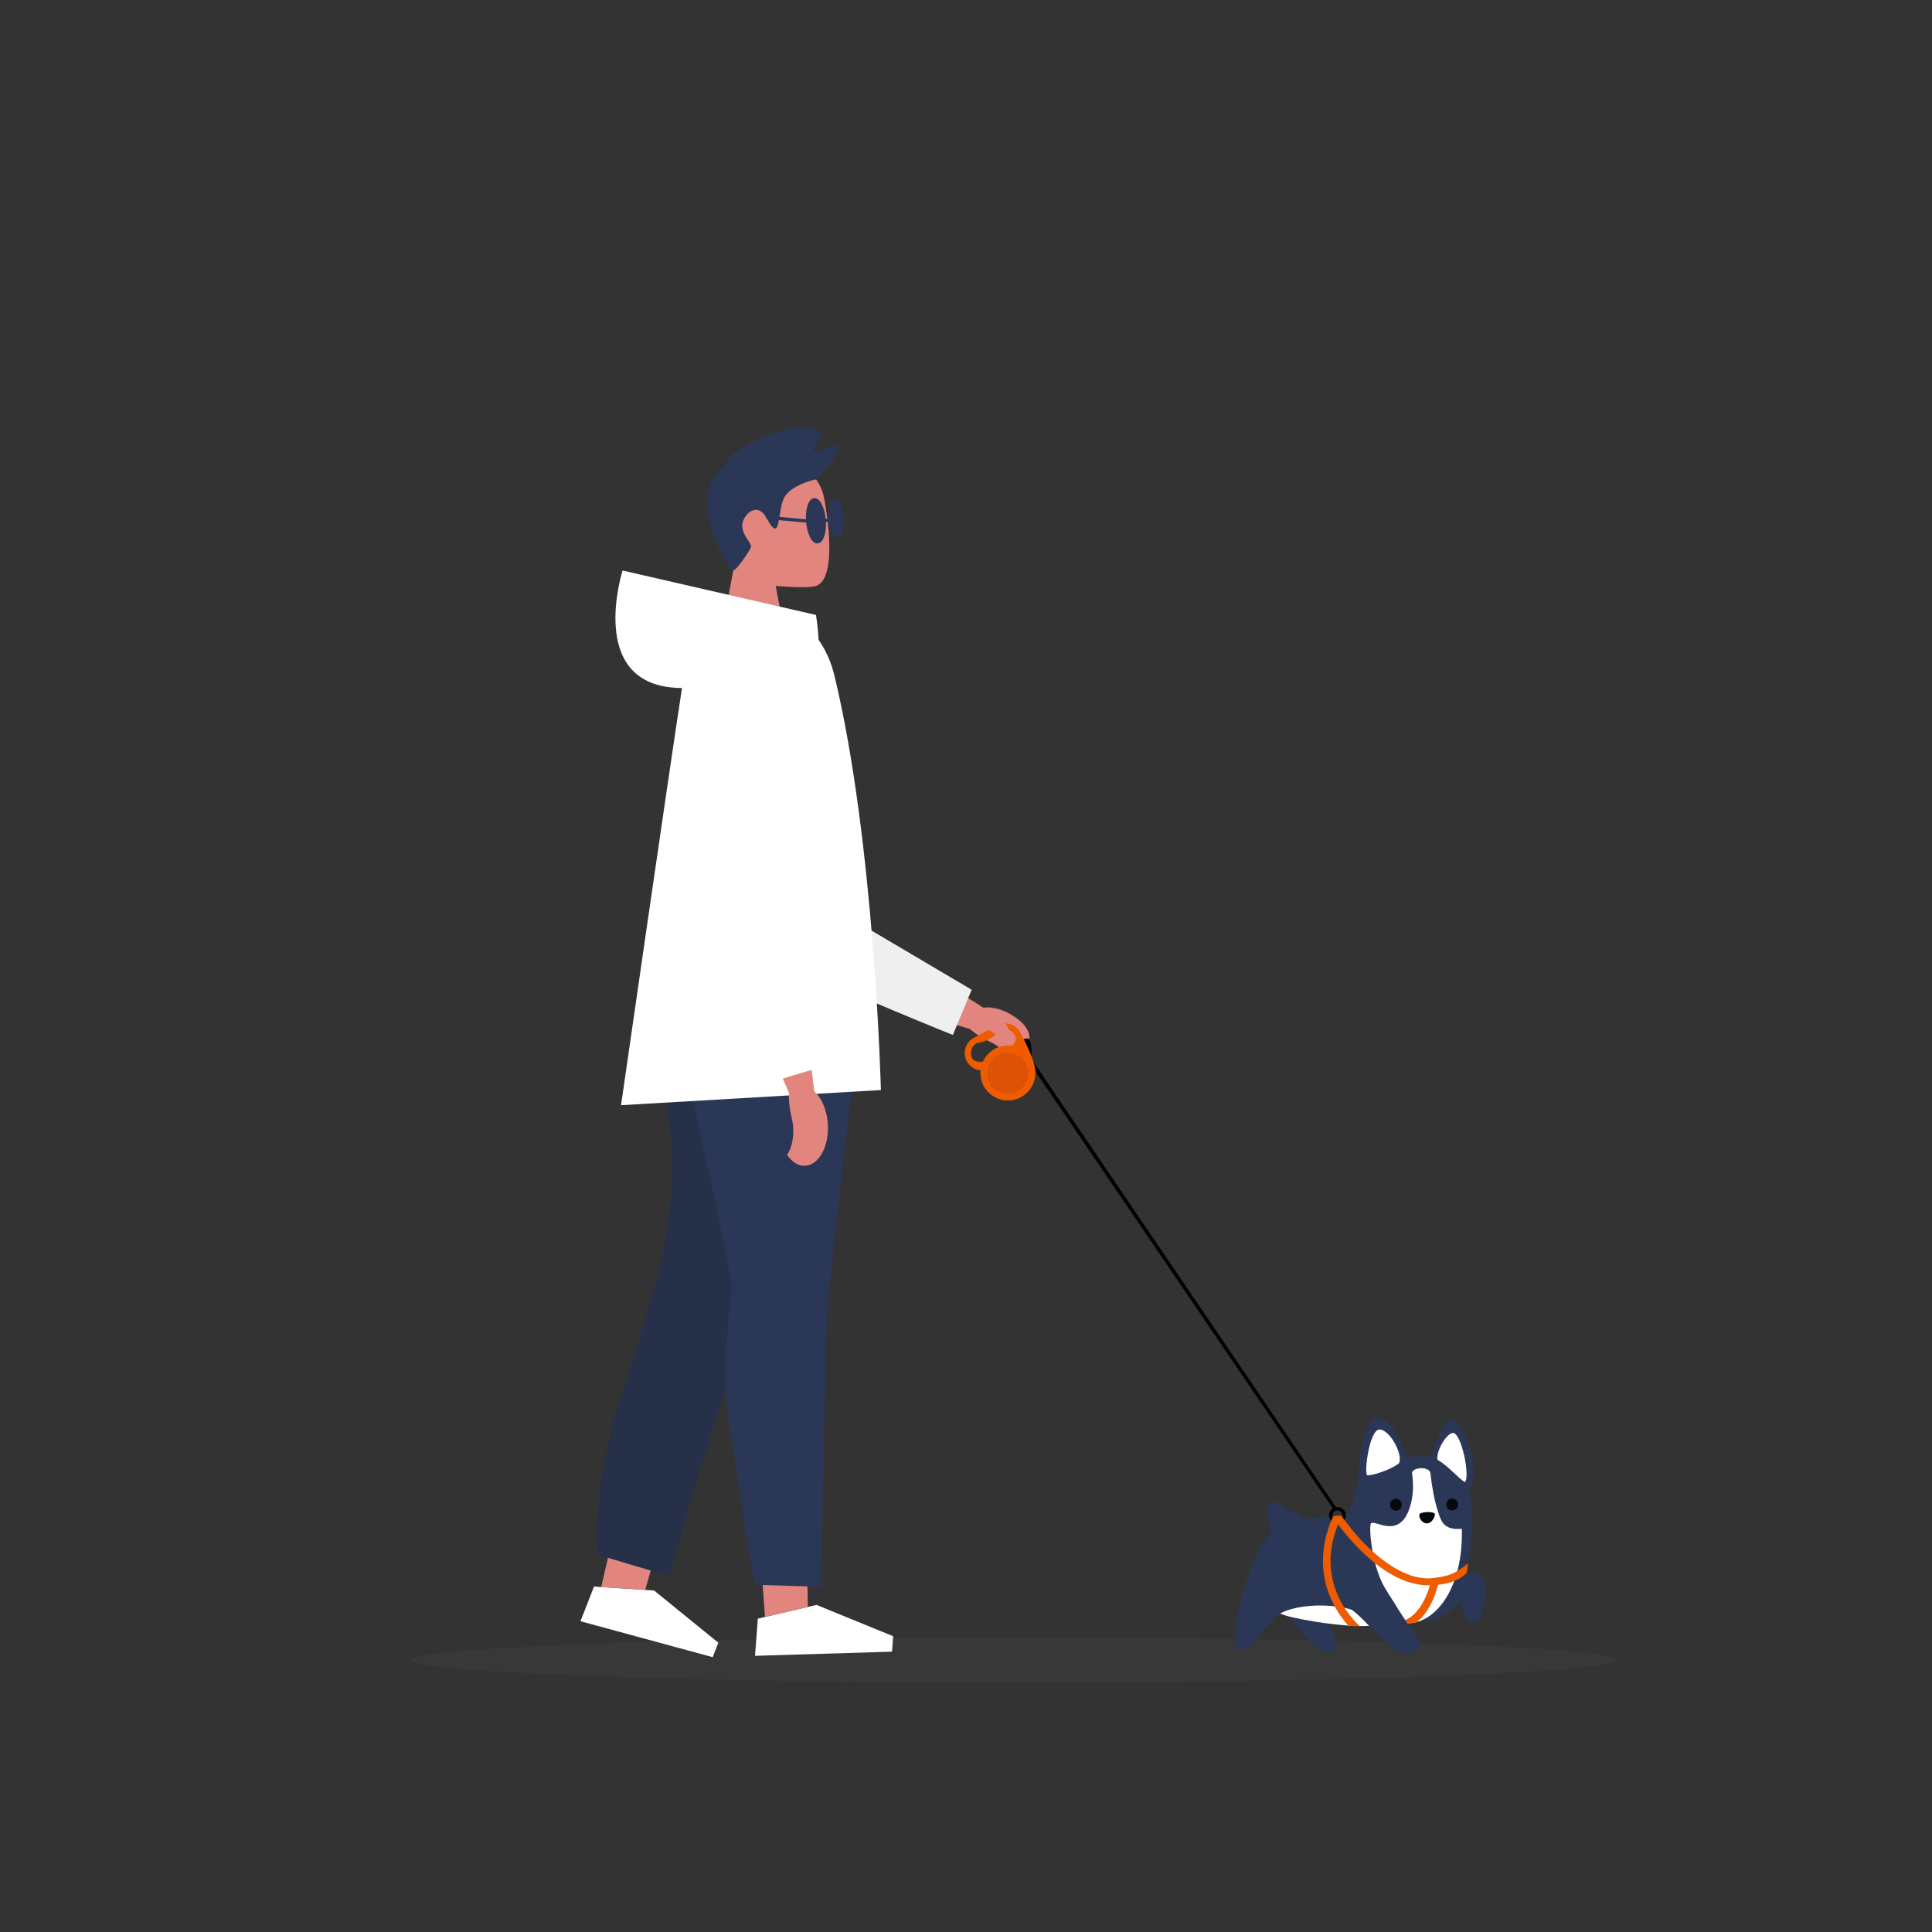
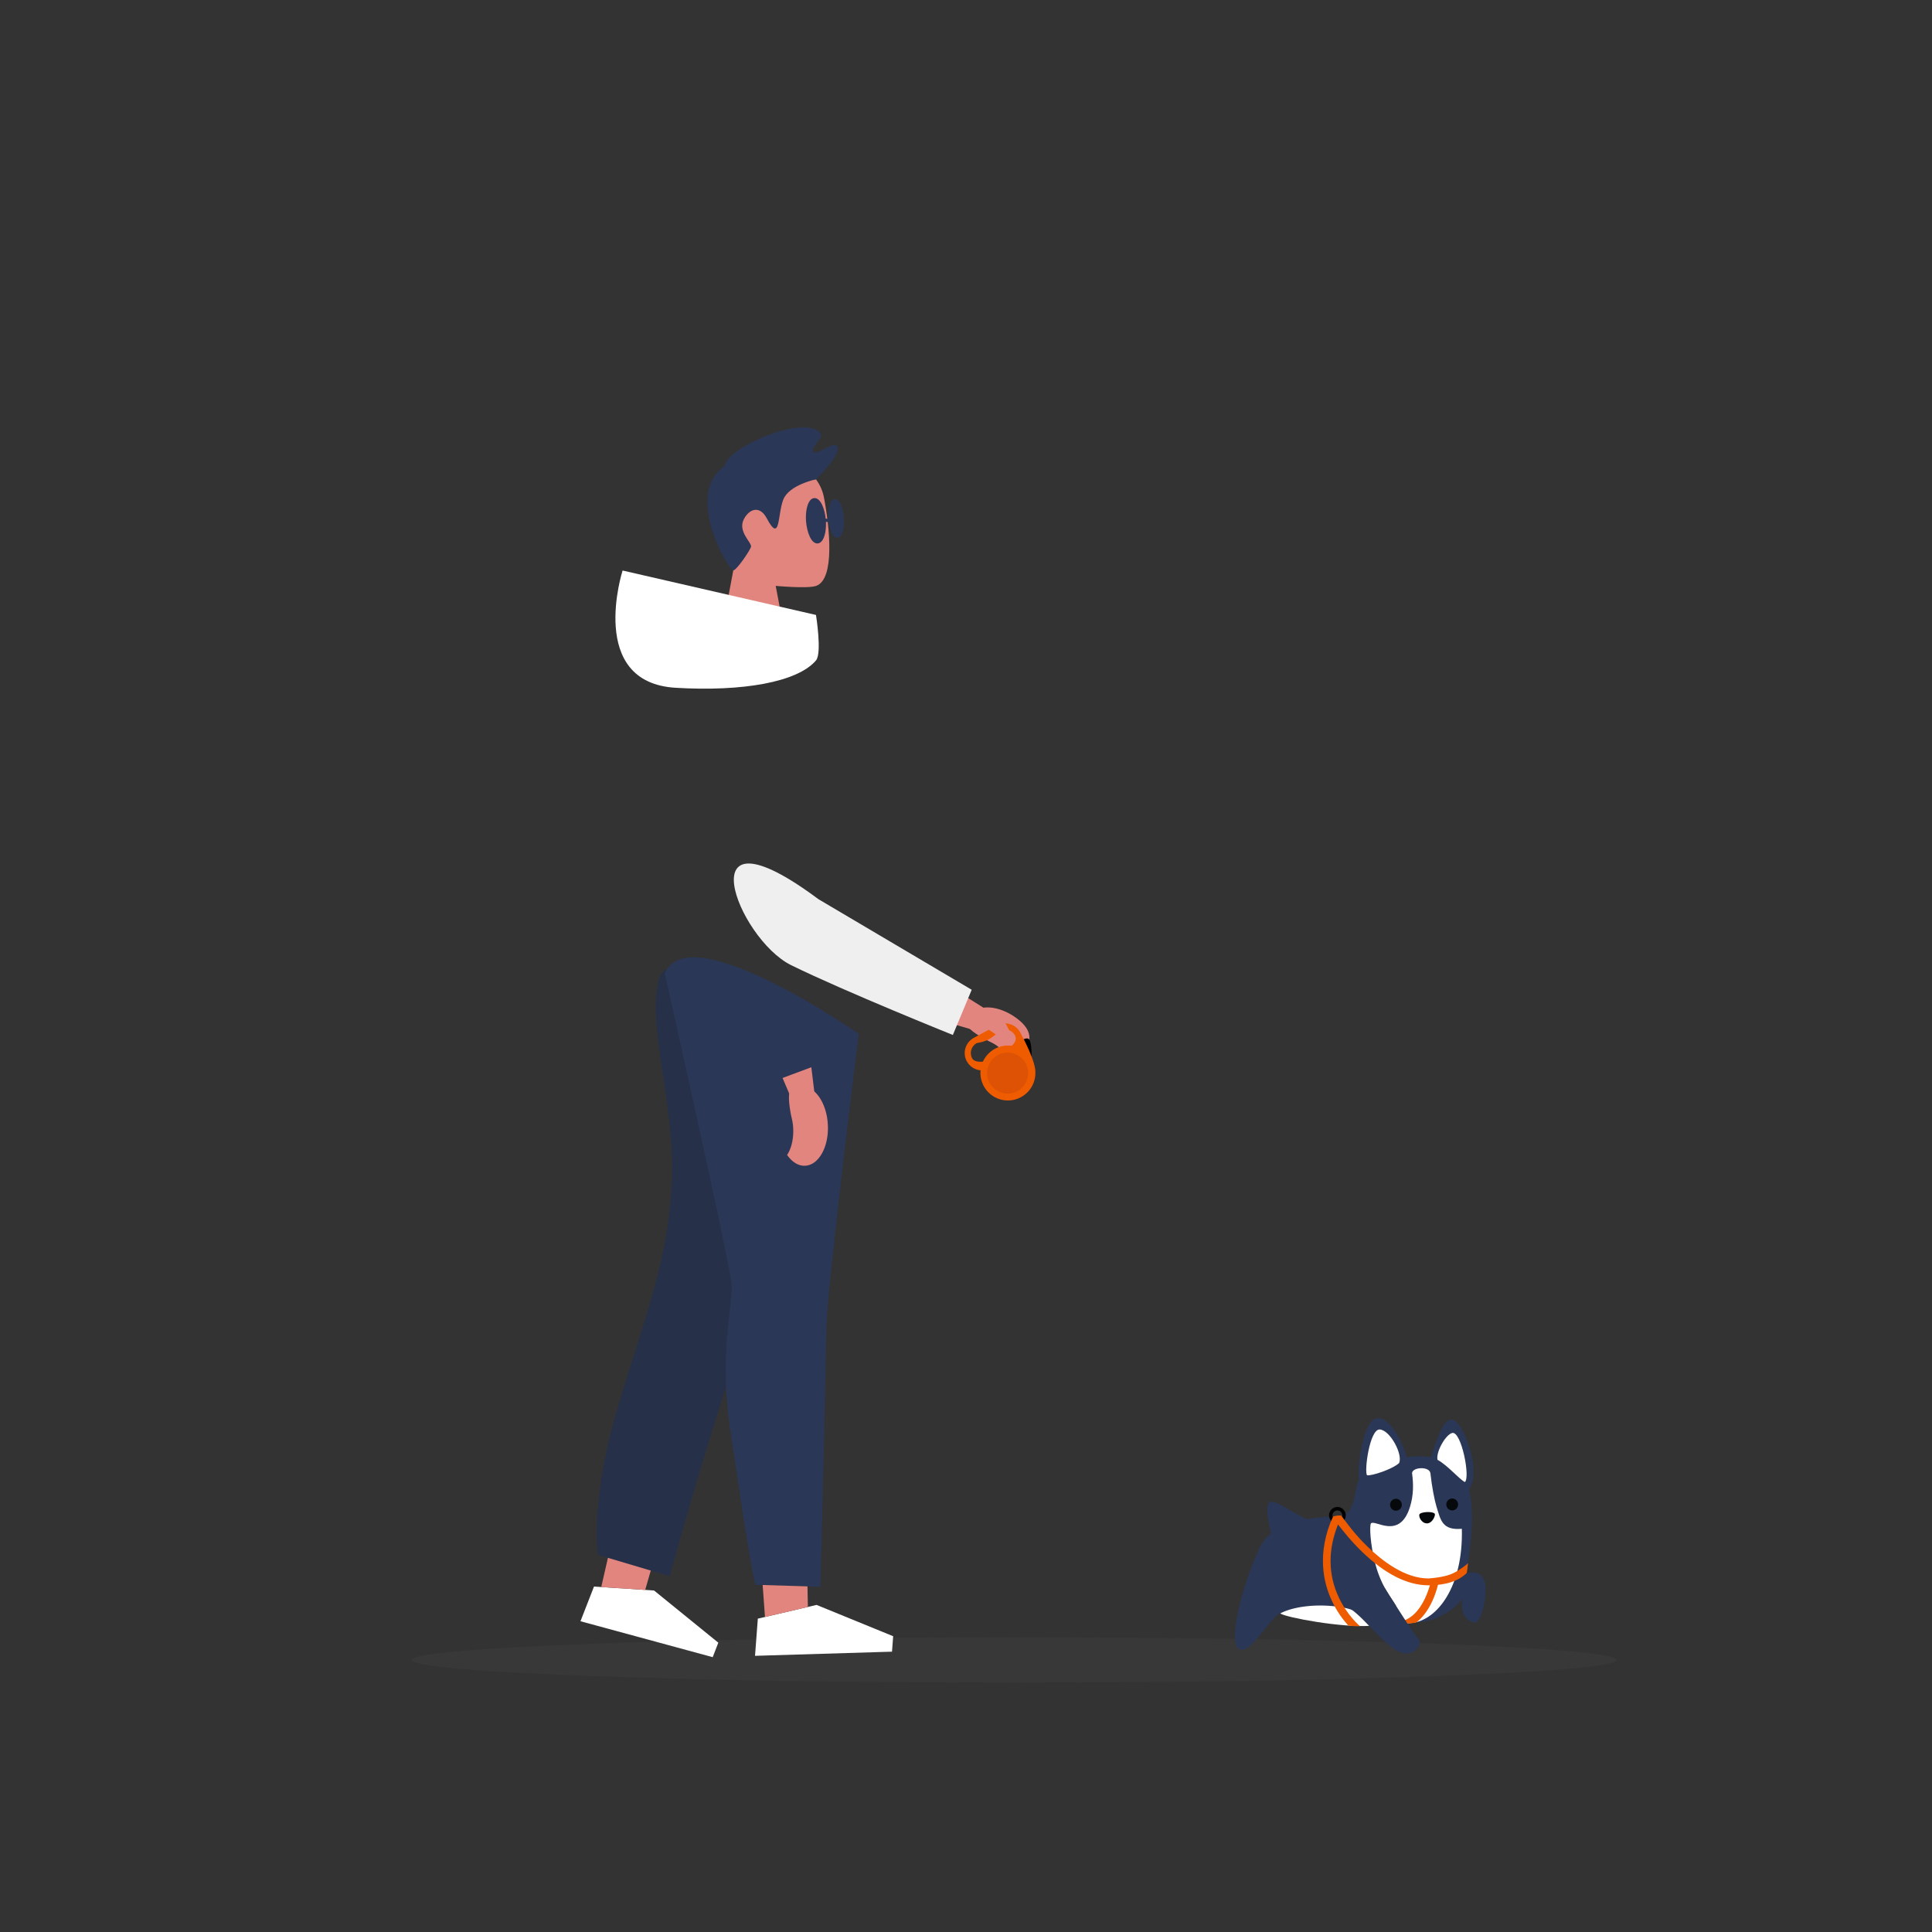
<svg xmlns="http://www.w3.org/2000/svg" version="1.2" viewBox="0 0 2000 2000" width="2000" height="2000">
  <rect x="0" y="0" width="2000" height="2000" fill="#333333" stroke="none" />
  <title>Vector Smart Object-ai</title>
  <style>
		.s0 { opacity: .4;fill: #414042 } 
		.s1 { fill: #e2857e } 
		.s2 { fill: #efefef } 
		.s3 { fill: #2a3756 } 
		.s4 { fill: #ffffff } 
		.s5 { fill: #263149 } 
		.s6 { fill: #ef5c00 } 
		.s7 { fill: #06090c } 
		.s8 { fill: #000000 } 
		.s9 { fill: #dd5205 } 
	</style>
  <g id="Layer 1">
    <path id="&lt;Path&gt;" class="s0" d="m1673.8 1718.4c0 12.9-279.3 23.4-623.8 23.4-344.5 0-623.8-10.5-623.8-23.4 0-13 279.3-23.5 623.8-23.5 344.5 0 623.8 10.5 623.8 23.5z" />
    <g id="01 Standing">
      <g id="&lt;Group&gt;">
        <g id="&lt;Group&gt;">
          <g id="hand 12 ">
            <path id="&lt;Path&gt;" class="s1" d="m1000 1031.8l28.1 17.7-9.4 19.9-28.7-8.3z" />
            <path id="&lt;Path&gt;" class="s1" d="m1052.2 1053.9c-17.8-13.1-38.9-14.8-47.1-3.7-2.4 3.2-3.4 7.2-3.2 11.5 0.2 4.3 15.6 13.2 22.5 16.5 3.6 1.7 7.5 3.8 10.8 6.9 2.2 2.1-3.1 12.8-3.1 12.8 8.6 0.6 23.2-2.5 27.3-8.1 8.2-11 10.7-22.7-7.2-35.9z" />
            <path id="&lt;Path&gt;" class="s2" d="m847.2 930.8l158.7 93.8-19.5 46.8c0 0-111-44.6-167.3-72.2-56.2-27.7-110.8-171.9 28.1-68.4z" />
          </g>
        </g>
        <path id="&lt;Path&gt;" class="s1" d="m1025 1048.5c0 0 26.1 16.8 20.6 22.9-5.5 6-29.3-9.1-29.3-9.1 0 0 0.4-15.4 8.7-13.8z" />
      </g>
      <g id="head">
        <path id="&lt;Path&gt;" class="s1" d="m782.4 471.8c26.4-6.7 64.5 12 70.5 42.9 6 31 11.6 84.9-8 91.8-8.7 3.1-41.9 0-41.9 0l7 36.9h-60.9l10-52.9c0 0-63.9-96.7 23.3-118.7z" />
        <path id="&lt;Path&gt;" class="s3" d="m844.7 496.2c0 0-28 5.7-33.9 21.1-6 15.3-2.8 46.2-17.2 19-7.1-13.2-17.8-9.7-23.5 1-6.9 13.2 8.7 24.5 7.3 28.9-1.5 4.5-14.8 23.9-18.3 24.3-3.5 0.5-38.5-55.4-22.6-92.2 15-34.5 96.5-46.1 108.2-2.1z" />
        <path id="&lt;Path&gt;" class="s3" d="m844.7 496.2c0 0 27.5-26.3 21.6-34.6-3.7-5.1-20.3 10.5-24.4 5.8-3.2-3.9 10.9-14.6 7.8-18.6-16.2-20.8-97.7 14.6-99.8 33.8-2.2 19.1 94.8 13.6 94.8 13.6z" />
      </g>
      <g id="leg 5 ">
        <g id="&lt;Group&gt;">
          <path id="&lt;Path&gt;" class="s4" d="m737.8 1715.5l-136.9-37.2 14-35.9 62.2 4.1 66.5 54z" />
          <path id="&lt;Path&gt;" class="s1" d="m622.4 1642.9l45.5 3 9.2-32-45.8-9.8z" />
        </g>
        <path id="&lt;Path&gt;" class="s5" d="m855 1087.2c0 0-68.7 261.4-86.5 300.9-11.9 26.6-54.3 165.6-75.2 243.6l-74.3-22.1c-4.9-38.6 4.8-99.8 19-147.7 30.1-101.1 53.1-155.1 57.4-236.6 4.3-81.5-27.4-167-12.7-213.1 14.7-46.1 172.3 75 172.3 75z" />
      </g>
      <g id="leg">
        <path id="&lt;Path&gt;" class="s3" d="m688.2 1007.7c0 0 66.2 294.2 68.8 319.3 2.7 25.1-14 73.3-0.1 159.8 6.9 43.2 16.9 118.8 25.1 153.8l67.3 2c2.1-75.3 5.7-237.2 6.2-267.8 0.7-43.5 33.5-304.5 33.5-304.5 0 0-175.9-122.9-200.8-62.6z" />
        <path id="&lt;Path&gt;" class="s4" d="m923.4 1709.8l-141.8 4.3 2.9-38.5 60.8-14.2 79.3 32.4z" />
        <path id="&lt;Path&gt;" class="s1" d="m791.9 1673.9l44.4-10.4-0.4-21.3-46.4-1.4z" />
      </g>
      <g id="04 Standing 2 ">
-         <path id="dress 1 " class="s4" d="m788.5 628.3c-27 1.7-72.5 19.3-82.6 84.7-14.2 92-63 431.1-63 431.1l269-15.7c0 0-6.4-256.6-48.1-429-12.5-51.7-52.3-72.5-75.3-71.1z" />
        <g id="hand 1 ">
          <path id="&lt;Path&gt;" class="s1" d="m839.9 1104.8l4.1 33.8-21.9 5.5-12-28.2z" />
-           <path id="&lt;Path&gt;" class="s4" d="m779.9 684.9c35.7 10.3 24.2 55.5 32.1 233.1l37.4 186.8-49.8 14.9c0 0-36.7-117.1-51.2-179.7-14.5-62.7-34.2-274 31.5-255.1z" />
          <path id="&lt;Path&gt;" class="s1" d="m857 1164.4c-1.1-22.7-13.5-40.6-27.6-39.9-4.1 0.2-7.9 2-11.2 4.9-3.3 3-0.4 21 1.5 28.6 1 4 1.5 8.4 1.5 13 0 10-2.5 18.8-6.4 24.6 5 7.2 11.6 11.6 18.7 11.2 14.1-0.7 24.7-19.7 23.5-42.4z" />
        </g>
        <g id="glasses 6 ">
          <path id="&lt;Compound Path&gt;" class="s3" d="m866.7 556.7c-5.2 0-8.6-9.8-9.2-19.6-0.6-8.3 0.8-15.6 3.6-18.7 1.1-1.3 2.3-1.6 3.1-1.7h0.2c5.2 0 8.6 9.8 9.2 19.6 0.6 8.3-0.8 15.6-3.6 18.7-1.1 1.3-2.3 1.7-3.1 1.7z" />
          <path id="&lt;Compound Path&gt;" class="s3" d="m846.1 562.6c-6.5 0-10.8-11.9-11.7-23-0.7-9.5 1.1-18 4.4-21.8 1.2-1.4 2.7-2.1 4.2-2.2h0.2c6.5 0 10.9 11.8 11.7 23 0.7 9.4-1 18-4.4 21.8-1.2 1.3-2.6 2.1-4.2 2.2z" />
-           <path id="&lt;Path&gt;" class="s3" d="m835.9 541.1l-41.8-3.7-2.2-3.7 44.3 4.1z" />
          <path id="&lt;Path&gt;" class="s3" d="m858.7 540.3h-5.5v-3.3h5.5z" />
        </g>
      </g>
      <path id="&lt;Path&gt;" class="s4" d="m844.7 636.6l-200.2-46c0 0-37.2 116 55 121.4 69.2 4.1 126-5.8 145.2-28.3 6.4-7.5 0-47.1 0-47.1z" />
    </g>
    <g id="&lt;Group&gt;">
      <g id="dog 1 ">
        <path id="&lt;Path&gt;" class="s3" d="m1304.5 1601.1c12.7-26.3 56.7-31.3 79.8-31.1 20.9 0.1 17.1-32.8 22.5-37.7-2.2-7.6 3.2-66 20.5-64.3 17.3 1.6 29.2 40.5 29.2 40.5 11.4-2.2 24.9 0 24.9 0 10.3-33.5 17.3-44 25.9-36.8 9.6 8.1 26.5 51.9 13.5 69.8 6.2 29.6 1.4 57.2-2.6 87.6-1.5 10.7-5.1 19.8-9.9 27.4-7.3 8.3-16.1 11.7-23.3 16.6-8.5 5.8-97.3 4.7-126.3 0.5 0 0-20.7-9.9-33.4-3.4-9.3 2.2-30.6 42.9-42.2 37.1-13-6.5 3.6-69.3 21.4-106.2z" />
        <path id="&lt;Path&gt;" class="s3" d="m1355.2 1573.8c-18.1-7.8-37.6-24.1-42-17.7-4.4 6.4 3.6 35.3 3.6 35.3 0 0 47.1-13.9 38.4-17.6z" />
-         <path id="&lt;Path&gt;" class="s3" d="m1376.8 1710.8c-19 0.3-46.1-45-46.1-45l40.6 7.7c0 0 22.8 37.1 5.5 37.3z" />
        <path id="&lt;Path&gt;" class="s3" d="m1537.9 1645.5c0 12.2-4.6 37.7-13.7 33.8-14.8-6.2-10.1-24.2-10.1-24.2 0 0-15 19.4-39 23.4-10.5 2.5-23.3-1-22.8-2.8 2.7-10 49.7-30.9 52-36.2 4.6-10.2 33.6-22.6 33.6 6z" />
        <path id="&lt;Path&gt;" class="s4" d="m1419.3 1576.9c4.1-4.1 29.4 17.4 40.2-16.6 4-12.6 3.7-24.6 2.3-34.8-0.9-6.7 18.2-8.2 19-0.2 1.4 13.4 4.2 27.6 6.2 34.2 4.4 13.9 5.7 24.9 26.3 23.1 1.5 60.4-25.7 94.2-51.1 97.4-8.7 1.1-13.3 0.5-15.6-3-3.8-5.8-1.4-14.6-1.5-14.8-4.2-7.4-15.3-19.7-21.5-43.8-5.2-19.8-6.1-39.7-4.3-41.5z" />
        <path id="&lt;Path&gt;" class="s4" d="m1383.9 1663.1c21.7 2.7 25.2 9.3 25.2 9.3l9.6 10.6c-29.6 2.2-87.8-8.6-93.4-12.8 11.7-6.3 34.2-10.2 58.6-7.1z" />
        <path id="&lt;Path&gt;" class="s6" d="m1448.5 1678.7c25.2-3.6 32.9-42.3 33-42.7l7.8 1.5c-0.1 0.4-2.1 11.1-7.8 22.5-4.3 8.4-9.4 15-15.3 19.5-2.5 0.8-7.4 1.2-10.1 1-5.1-0.3-7.6-1.8-7.6-1.8z" />
        <path id="&lt;Path&gt;" class="s3" d="m1433.9 1644.5c0 0 29.6 47.4 34.5 52.4 5 4.9-6.3 22.9-24.8 10.5-18.5-12.4-33.7-36.5-51.9-45.9-11.8-6.1 23-26.1 42.2-17z" />
        <g id="&lt;Group&gt;">
          <path id="&lt;Path&gt;" class="s4" d="m1448.4 1514.5c3.9-9.3-9.5-34.1-20.1-34.7-10.5-0.6-16.3 43.8-13.1 47.4 4.8 0.8 26.3-6.3 33.2-12.7z" />
          <path id="&lt;Path&gt;" class="s4" d="m1488.1 1511.2c-1.8-8.2 8.4-26.1 15.2-27.8 9.5-2.2 19 46.3 13.1 50.8-6-3.1-18-17.5-28.3-23z" />
          <path id="&lt;Path&gt;" class="s7" d="m1484.9 1566.6c2 1.3-2.1 10.6-7.8 10.4-5.7-0.1-8.8-7.1-7.7-9.4 1.1-2.3 11.9-3.4 15.5-1z" />
          <path id="&lt;Path&gt;" class="s7" d="m1497.2 1557.4c0 3.4 2.8 6.2 6.1 6.2 3.4 0 6.1-2.8 6.1-6.2 0-3.4-2.7-6.2-6.1-6.2-3.3 0-6.1 2.8-6.1 6.2z" />
          <path id="&lt;Path&gt;" class="s7" d="m1439 1557.7c0 3.4 2.7 6.2 6.1 6.2 3.3 0 6.1-2.8 6.1-6.2 0-3.4-2.8-6.2-6.1-6.2-3.4 0-6.1 2.8-6.1 6.2z" />
        </g>
        <path id="&lt;Path&gt;" class="s6" d="m1395.8 1682.8c-5-5.5-11.8-14.2-17.2-26-8.8-18.8-15.6-49 1.2-86.8 0.3-0.5 8.1-2 9.1-0.6 3.6 5.1 13.6 19.1 27 31.9 15.3 14.8 38.6 32.7 62.8 32.7q0.2 0 0.3 0c12.1-1 21.7-2.9 28.6-7.1 7.5-4.6 11.3-7.7 12.1-8.9-0.3 3.1-1.1 10.1-1.4 10.4-8.5 8.4-21.7 12.6-39.2 12.7q-0.2 0-0.4 0c-21.6 0-44.7-11.6-68.5-34.5-11.5-11.1-20.2-22.1-25.1-28.5-10.5 26.4-10.3 51.7 0.7 75.3 8.9 19.1 21.8 29.8 21.9 29.9 0 0-3.9 0.6-11.9-0.5z" />
      </g>
      <g id="&lt;Group&gt;">
-         <path id="&lt;Path&gt;" class="s8" d="m1381.4 1564l-314.9-462.8 2.4-3.2 314.8 463.2z" />
        <path id="&lt;Path&gt;" class="s8" d="m1384.5 1560c-4.8 0-8.7 3.9-8.7 8.7 0 2.1 0.9 4.1 2.2 5.7l1.7-4q-0.3-0.8-0.3-1.7c0-2.8 2.3-5.1 5.1-5.1 2.8 0 5 2.3 5 5.1q0 0.7-0.1 1.3l2.3 3.3c0.9-1.3 1.4-2.9 1.4-4.6 0-4.8-3.9-8.7-8.6-8.7z" />
        <g id="&lt;Group&gt;">
          <path id="&lt;Path&gt;" class="s8" d="m1065.1 1094l2.7-0.5c0 0 0.7-17.9-4-18.5-2.1-0.3-6.4 1.6-6.4 1.6z" />
          <path id="&lt;Compound Path&gt;" fill-rule="evenodd" class="s6" d="m1000.8 1098.6c-4.7-8.7-1.4-19.6 7.4-24.3l23.7-12.8c8.7-4.6 19.6-1.4 24.3 7.4 3.9 7.2 16.4 31.1 15.6 41.8 0.1 10.1-5.4 20-15 25.1-13.8 7.5-31 2.3-38.5-11.6-2.7-5.1-3.8-10.8-3.2-16.2-5.8-0.5-11.3-3.9-14.3-9.4zm34.1-31.5c-8.8 8.1-13 10.9-23.8 12.7-5.6 3.1-7.8 10.2-4.7 15.8 1.6 3.1 6.3 3.9 11.1 3.4 2.5-5.5 6.7-10.2 12.4-13.3 5.6-3 11.6-3.9 17.4-3.1 3.4-3 5.5-6.8 3.4-10.8-3.1-5.6-10.2-7.8-15.8-4.7z" />
          <path id="&lt;Path&gt;" class="s9" d="m1024.3 1120.9c5.6 10.3 18.5 14.2 28.8 8.7 10.4-5.6 14.2-18.5 8.7-28.8-5.6-10.3-18.5-14.2-28.8-8.7-10.3 5.6-14.2 18.5-8.7 28.8z" />
        </g>
      </g>
      <path id="&lt;Path&gt;" class="s1" d="m1016.3 1060.6c0 0 25 19.3 30.1 16.4 5.1-2.9-11.1-26.4-11.1-26.4z" />
    </g>
  </g>
</svg>